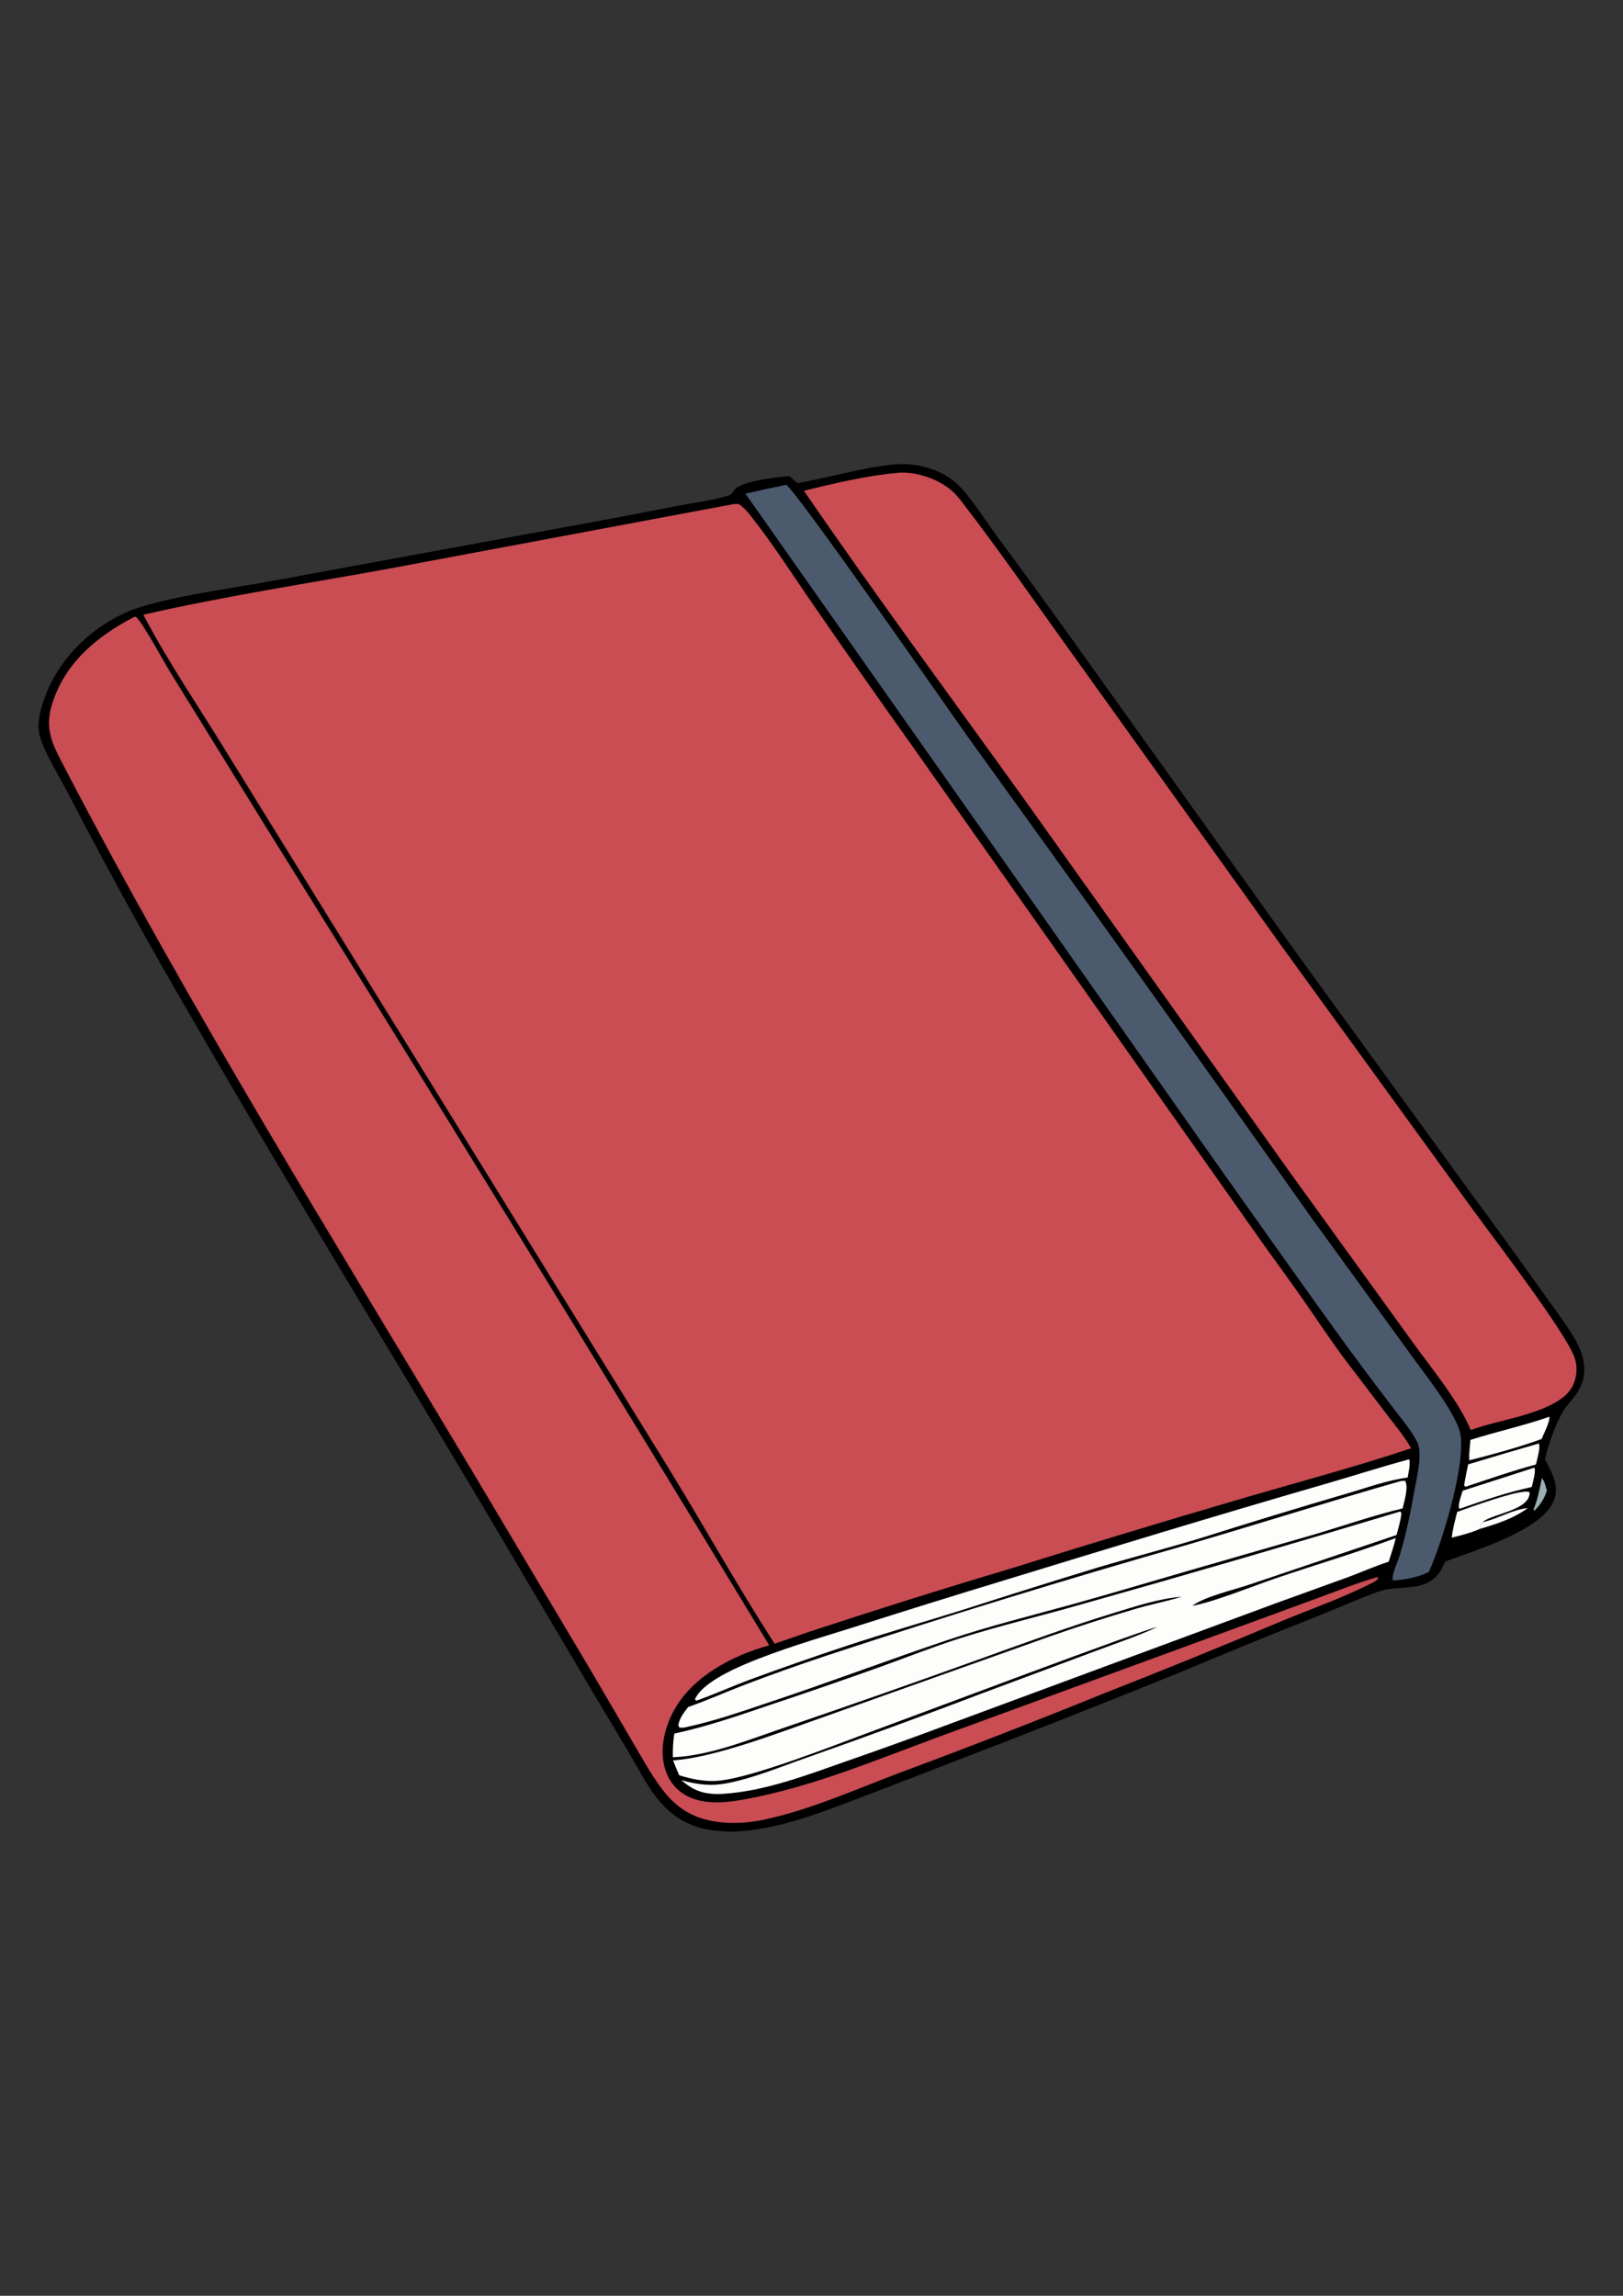
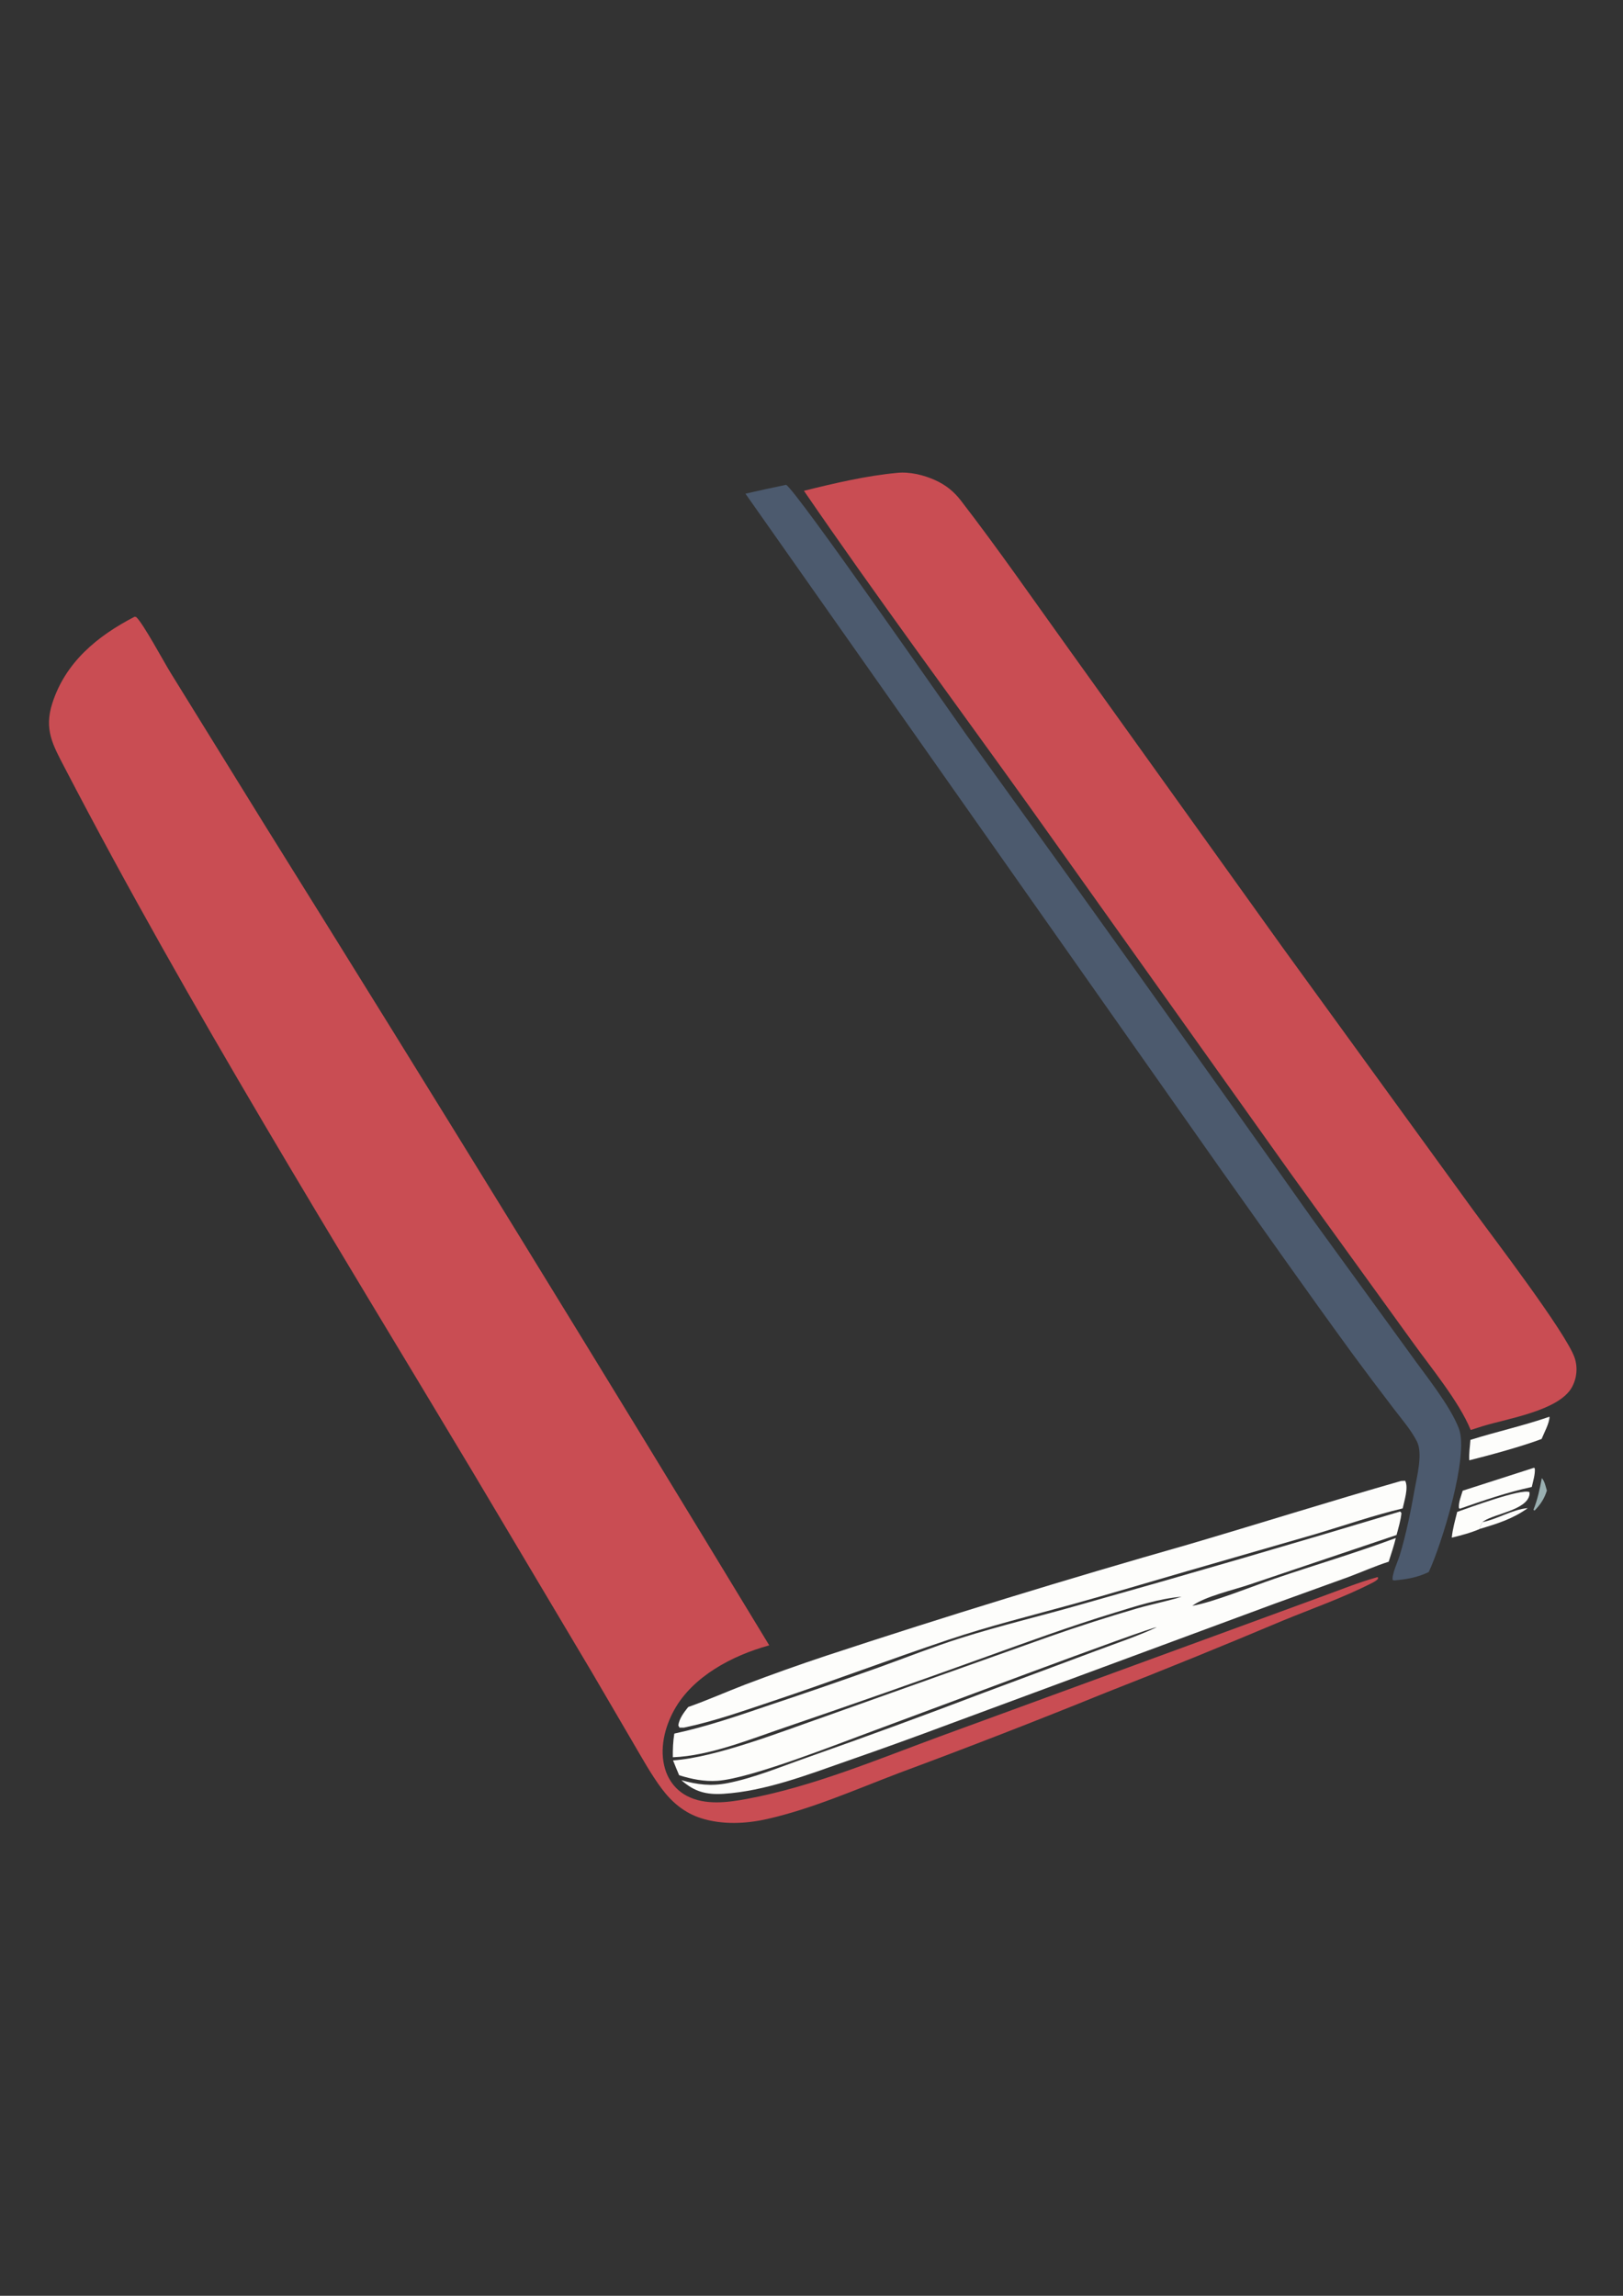
<svg xmlns="http://www.w3.org/2000/svg" version="1.1" id="Слой_1" x="0px" y="0px" viewBox="0 0 595.28 841.89" style="enable-background:new 0 0 595.28 841.89;" xml:space="preserve">
  <rect x="0" y="0" width="595.28" height="841.89" fill="#333333" stroke="none" />
  <style type="text/css">
	.st0{fill:#99AFB1;}
	.st1{fill:#FDFDFB;}
	.st2{fill:#4C5A6E;}
	.st3{fill:#C94D53;}
</style>
  <g>
-     <path d="M328.5,170.27c3.35-0.24,6.71,0.03,9.97,0.8c5.75,1.35,10.77,4.05,14.68,8.55c4.58,5.29,8.46,11.47,12.61,17.12   c8.88,12.02,17.69,24.11,26.41,36.24L475,348.77l64.25,88.44c8.95,12.11,17.78,24.31,26.5,36.59c3.83,5.42,8.07,10.85,11.48,16.53   c3.97,6.59,5.74,13.84,1.06,20.66c-1.67,2.44-3.92,4.57-5.35,7.16c-2.87,5.18-4.87,11.27-6.31,16.98c0.99,1.88,2.01,3.79,2.83,5.75   c1.33,3.19,1.74,6.57,0.29,9.79c-4.93,10.94-29.2,17.93-39.66,21.96c-0.9,1.84-1.79,3.89-3.23,5.36   c-5.75,5.88-14.58,3.18-21.42,5.69c-7.1,2.6-14.1,5.72-21.12,8.55c-17.48,6.93-34.89,14.04-52.23,21.33   c-26.94,10.92-53.98,21.59-81.13,31.99c-11.18,4.38-22.39,8.7-33.62,12.97c-15.76,5.97-31.41,12.45-48.44,13.18   c-7.92-0.18-14.77-1.05-21.33-5.85c-3.68-2.7-6.55-6.08-9.07-9.86c-2.95-4.44-5.43-9.23-8.15-13.81l-13.27-22.21l-39.9-67.44   c-35.06-58.9-71.1-117.2-105.31-176.61c-16.39-27.95-32.05-56.33-46.95-85.1c-2.79-5.46-9.91-16.93-10.63-22.32   c-0.53-3.99,0.46-7.87,1.73-11.62c4.81-14.2,15.98-25.73,29.55-32c12.25-5.67,39.19-9.05,53.21-11.66l107.16-19.68   c13.7-2.47,27.39-5.06,41.05-7.76c6.48-1.26,13.52-2.07,19.81-3.94c0.94-0.28,1.49-0.62,2.04-1.43c0.15-0.22,0.28-0.47,0.44-0.68   c2.52-3.4,15.95-4.73,20.2-5.16l2.95,2.57C304.46,175.16,316.36,171.32,328.5,170.27z" />
    <path class="st0" d="M565.5,542.04c1.06,1.1,1.41,3.14,1.86,4.57c-0.94,2.96-2.21,4.89-4.34,7.16l-0.28,0.16l-0.3-0.3   C563.97,549.83,564.75,546.05,565.5,542.04z" />
    <path class="st1" d="M543.64,558.19c5.7-1.11,10.93-4.65,16.71-5.15c-5.5,3.96-11.13,5.69-17.57,7.62   C542.88,559.73,543.26,559.03,543.64,558.19z" />
    <path class="st1" d="M562.68,538.23l0.26,0.33c0.15,2.17-0.65,4.6-1.12,6.73c-9.05,1.96-17.7,4.93-26.43,7.99l-0.3-0.3   c-0.19-1.97,0.84-4.41,1.39-6.32L562.68,538.23z" />
    <path class="st1" d="M534.47,554.42c4.2-1.45,23.44-8.62,26.51-7.25c0.02,0.45,0.06,0.79-0.06,1.25   c-1.35,5.33-12.44,6.64-16.56,9.3c-0.24,0.15-0.48,0.32-0.71,0.48c-0.38,0.84-0.77,1.54-0.87,2.47c-3.3,1.43-6.81,2.35-10.3,3.2   C532.78,560.68,533.71,557.52,534.47,554.42z" />
-     <path class="st1" d="M564.41,529.34c0.7,1.51-0.69,5.89-1.06,7.7c-8.73,2.34-17.3,5.35-25.88,8.19l-0.48-0.62   c0.45-2.55,0.95-5.09,1.5-7.61C547.11,534.38,555.75,531.83,564.41,529.34z" />
    <path class="st1" d="M568.33,519.52c-0.04,2.4-1.98,5.89-2.91,8.17c-7.14,2.7-18.9,5.92-26.51,7.82c-0.2-2.33,0.26-5.13,0.41-7.49   C548.93,524.99,558.81,522.83,568.33,519.52z" />
-     <path class="st1" d="M516.76,535.16l0.24,0.26c0.22,2.07-0.37,4.36-0.69,6.42c-7.31,0.88-15,3.76-22.11,5.8   c-17.69,5.18-35.32,10.55-52.9,16.11c-12.82,3.92-25.81,7.26-38.66,11.07c-16.65,5.08-33.26,10.29-49.83,15.62   c-14.03,4.38-28.15,8.44-42.11,13.05c-12.06,3.98-24.05,8.17-35.97,12.56c-6.5,2.44-12.83,5.31-19.37,7.62l-0.47-0.59   c0.11-0.21,0.21-0.43,0.33-0.64c2.98-5.31,12.71-9.88,18.07-12.16c12.76-5.42,26.45-9.36,39.67-13.52   c18.67-5.96,37.37-11.78,56.12-17.47c38.69-11.85,77.31-23.63,116.19-34.87C495.78,541.39,506.2,538.03,516.76,535.16z" />
    <path class="st1" d="M513.9,543.08l1.48-0.07c1.32,2.51-0.34,7.4-0.91,10.14c-10.68,2.53-21.26,6.22-31.79,9.36l-47.52,13.71   c-14.04,4.05-28.05,8.28-42.14,12.17c-15.13,4.17-30.2,7.9-45.11,12.9c-21.58,7.24-42.87,15.31-64.49,22.52   c-10.72,3.58-21.46,7.41-32.55,9.72h-1.66l-0.42-0.82c0.38-2.6,2.05-4.72,3.63-6.73c7.01-2.47,13.88-5.53,20.82-8.2   c9.87-3.75,19.81-7.29,29.83-10.62c43.94-14.49,88.18-28.07,132.67-40.75C461.84,558.74,487.74,550.55,513.9,543.08z" />
    <path class="st1" d="M513.56,554.28l0.46,0.58c-0.28,2.74-1.1,5.38-1.8,8.04l-53.78,18.12c-5.93,2.04-16.36,4.34-21.14,7.84   c7.33-1.18,22.34-7.26,30.29-9.97c14.76-5.04,29.75-9.43,44.36-14.89c-0.69,2.92-1.72,5.82-2.61,8.69   c-4.96,1.58-9.78,3.75-14.66,5.57l-27.07,9.79l-118.72,43.93c-12.72,4.76-25.49,9.38-38.32,13.83c-14.35,5.03-29.97,11.04-45.27,12   c-6.35,0.39-10.63-0.8-15.39-5c5.86,1.64,10.88,2.27,16.9,1.09c9.78-1.92,19.44-5.98,28.83-9.26   c21.81-7.69,43.53-15.66,65.14-23.89l41.44-15.45c7.31-2.74,14.92-5.27,22-8.55c-1.57-0.44-91.21,33.34-103.11,37.68   c-13.24,4.84-45.63,17.77-57.98,18.61c-4.88,0.33-9.4-0.6-14.03-2.04c-0.8-1.79-1.5-3.62-2.24-5.44   c15.81-1.09,40.08-10.65,55.66-16.07l82.2-29.27c10.71-3.77,21.51-7.24,32.41-10.42c5.39-1.54,10.9-2.6,16.25-4.26   c-8.26,0.67-16.8,3.48-24.71,5.9c-16.2,4.95-32.05,10.75-47.99,16.48c-24.09,8.69-48.26,17.18-72.49,25.45   c-12.89,4.35-27.8,10.52-41.41,11.04c-0.03-2.97,0.06-5.74,0.54-8.68c12.02-2.59,23.59-6.6,35.21-10.55   c13.41-4.47,26.77-9.08,40.08-13.83c9.83-3.54,19.6-7.43,29.56-10.59c14.64-4.65,29.56-8.14,44.31-12.38   C435.62,577.37,474.64,566,513.56,554.28z" />
    <path class="st2" d="M288.34,177.79c3.81,2.16,59.86,82.93,66,91.53c42.65,59.03,84.99,118.27,127.02,177.74l36.07,49.67   c5.42,7.6,14.45,18.69,17.66,27.15c3.79,10-6.39,42.67-11.06,52.6c-4.22,2.03-7.93,2.62-12.56,3.08l-0.65-0.12   c-0.43-1.97,1.92-6.96,2.54-8.99c2.37-7.82,4.02-15.94,5.44-23.97c0.84-4.75,3.14-13.45,0.92-17.84   c-2.16-4.27-5.62-8.22-8.51-12.02c-5.07-6.62-10.07-13.28-15.02-19.98c-16.46-22.54-32.52-45.46-48.71-68.21L273.41,181.04   C278.37,179.89,283.35,178.81,288.34,177.79z" />
    <path class="st3" d="M329.08,173.4c4.64-0.47,9.75,0.79,13.97,2.7c3.87,1.76,6.83,4.14,9.43,7.52   c13.66,17.71,26.52,36.3,39.58,54.47l78.74,109.87l69.57,95.84c6.91,9.5,34.03,44.94,37.17,54.1c1.19,3.57,0.83,7.48-0.98,10.79   c-4.75,8.62-23.54,11.48-32.6,14.25l-4.54,1.45c-4.33-10.57-14.7-22.99-21.58-32.61l-44.34-61.34l-96.41-135.37   c-27.46-38.29-55.57-76.22-82.22-115.09C305.93,177.23,317.74,174.46,329.08,173.4z" />
    <path class="st3" d="M49.37,226.16l0.59,0.12c2.6,2.39,10,16.2,12.56,20.35l34.8,56.28c62.25,99.75,123.86,199.91,184.82,300.45   l-0.38,0.11c-13.1,3.64-27.58,11.21-34.43,23.51c-3.58,6.43-5.56,14.53-3.38,21.74c1.28,4.25,4,7.74,7.93,9.83   c6.67,3.54,14.97,2.46,22.07,1.13c24.03-4.47,47.56-14.35,70.44-22.79l100.87-36.92l39.23-14.38c6.7-2.42,13.46-5.19,20.31-7.12   l0.56-0.15l0.06,0.66c-0.53,0.55-1.01,0.89-1.7,1.25c-10.6,5.5-22.37,9.6-33.44,14.16c-21.49,9.07-43.1,17.86-64.82,26.37   c-25.11,10.2-50.36,20.01-75.77,29.44c-15.81,6.01-31.77,13.1-48.32,16.85c-7.84,1.78-16.45,2.16-24.2-0.29   c-6.07-1.92-10.71-5.82-14.47-10.85c-3.97-5.32-7.23-11.28-10.59-16.99L216.95,613l-43.47-73.06   C122.36,454.54,69.76,370,23.79,281.65c-4.39-8.44-7.73-14.09-4.58-23.83C24.06,242.79,35.76,233.19,49.37,226.16z" />
-     <path class="st3" d="M268.57,184.95c0.86-0.16,1.55-0.17,2.42-0.1c1.59,1.06,2.83,2.4,4.02,3.89c8.22,10.3,15.51,21.81,23.02,32.65   c12.15,17.64,24.45,35.18,36.89,52.62l127.06,180.29c5.2,7.33,10.57,14.56,15.72,21.93c5.25,7.52,10.31,15.23,15.81,22.58   l14.9,19.57c3.14,4.11,6.62,8.21,9.17,12.71c-21.46,7.2-43.51,12.94-65.22,19.37c-26.7,7.81-53.33,15.88-79.87,24.2   c-25.24,7.52-50.37,15.4-75.39,23.63c-4.33,1.52-8.67,3.01-13.02,4.47c-13.49-20.98-25.72-42.89-38.74-64.18l-87.89-142.36   L84.28,277.76c-10.56-17.36-22.29-34.34-31.71-52.34c29.79-6.81,60.11-11.42,90.16-16.9L268.57,184.95z" />
  </g>
</svg>